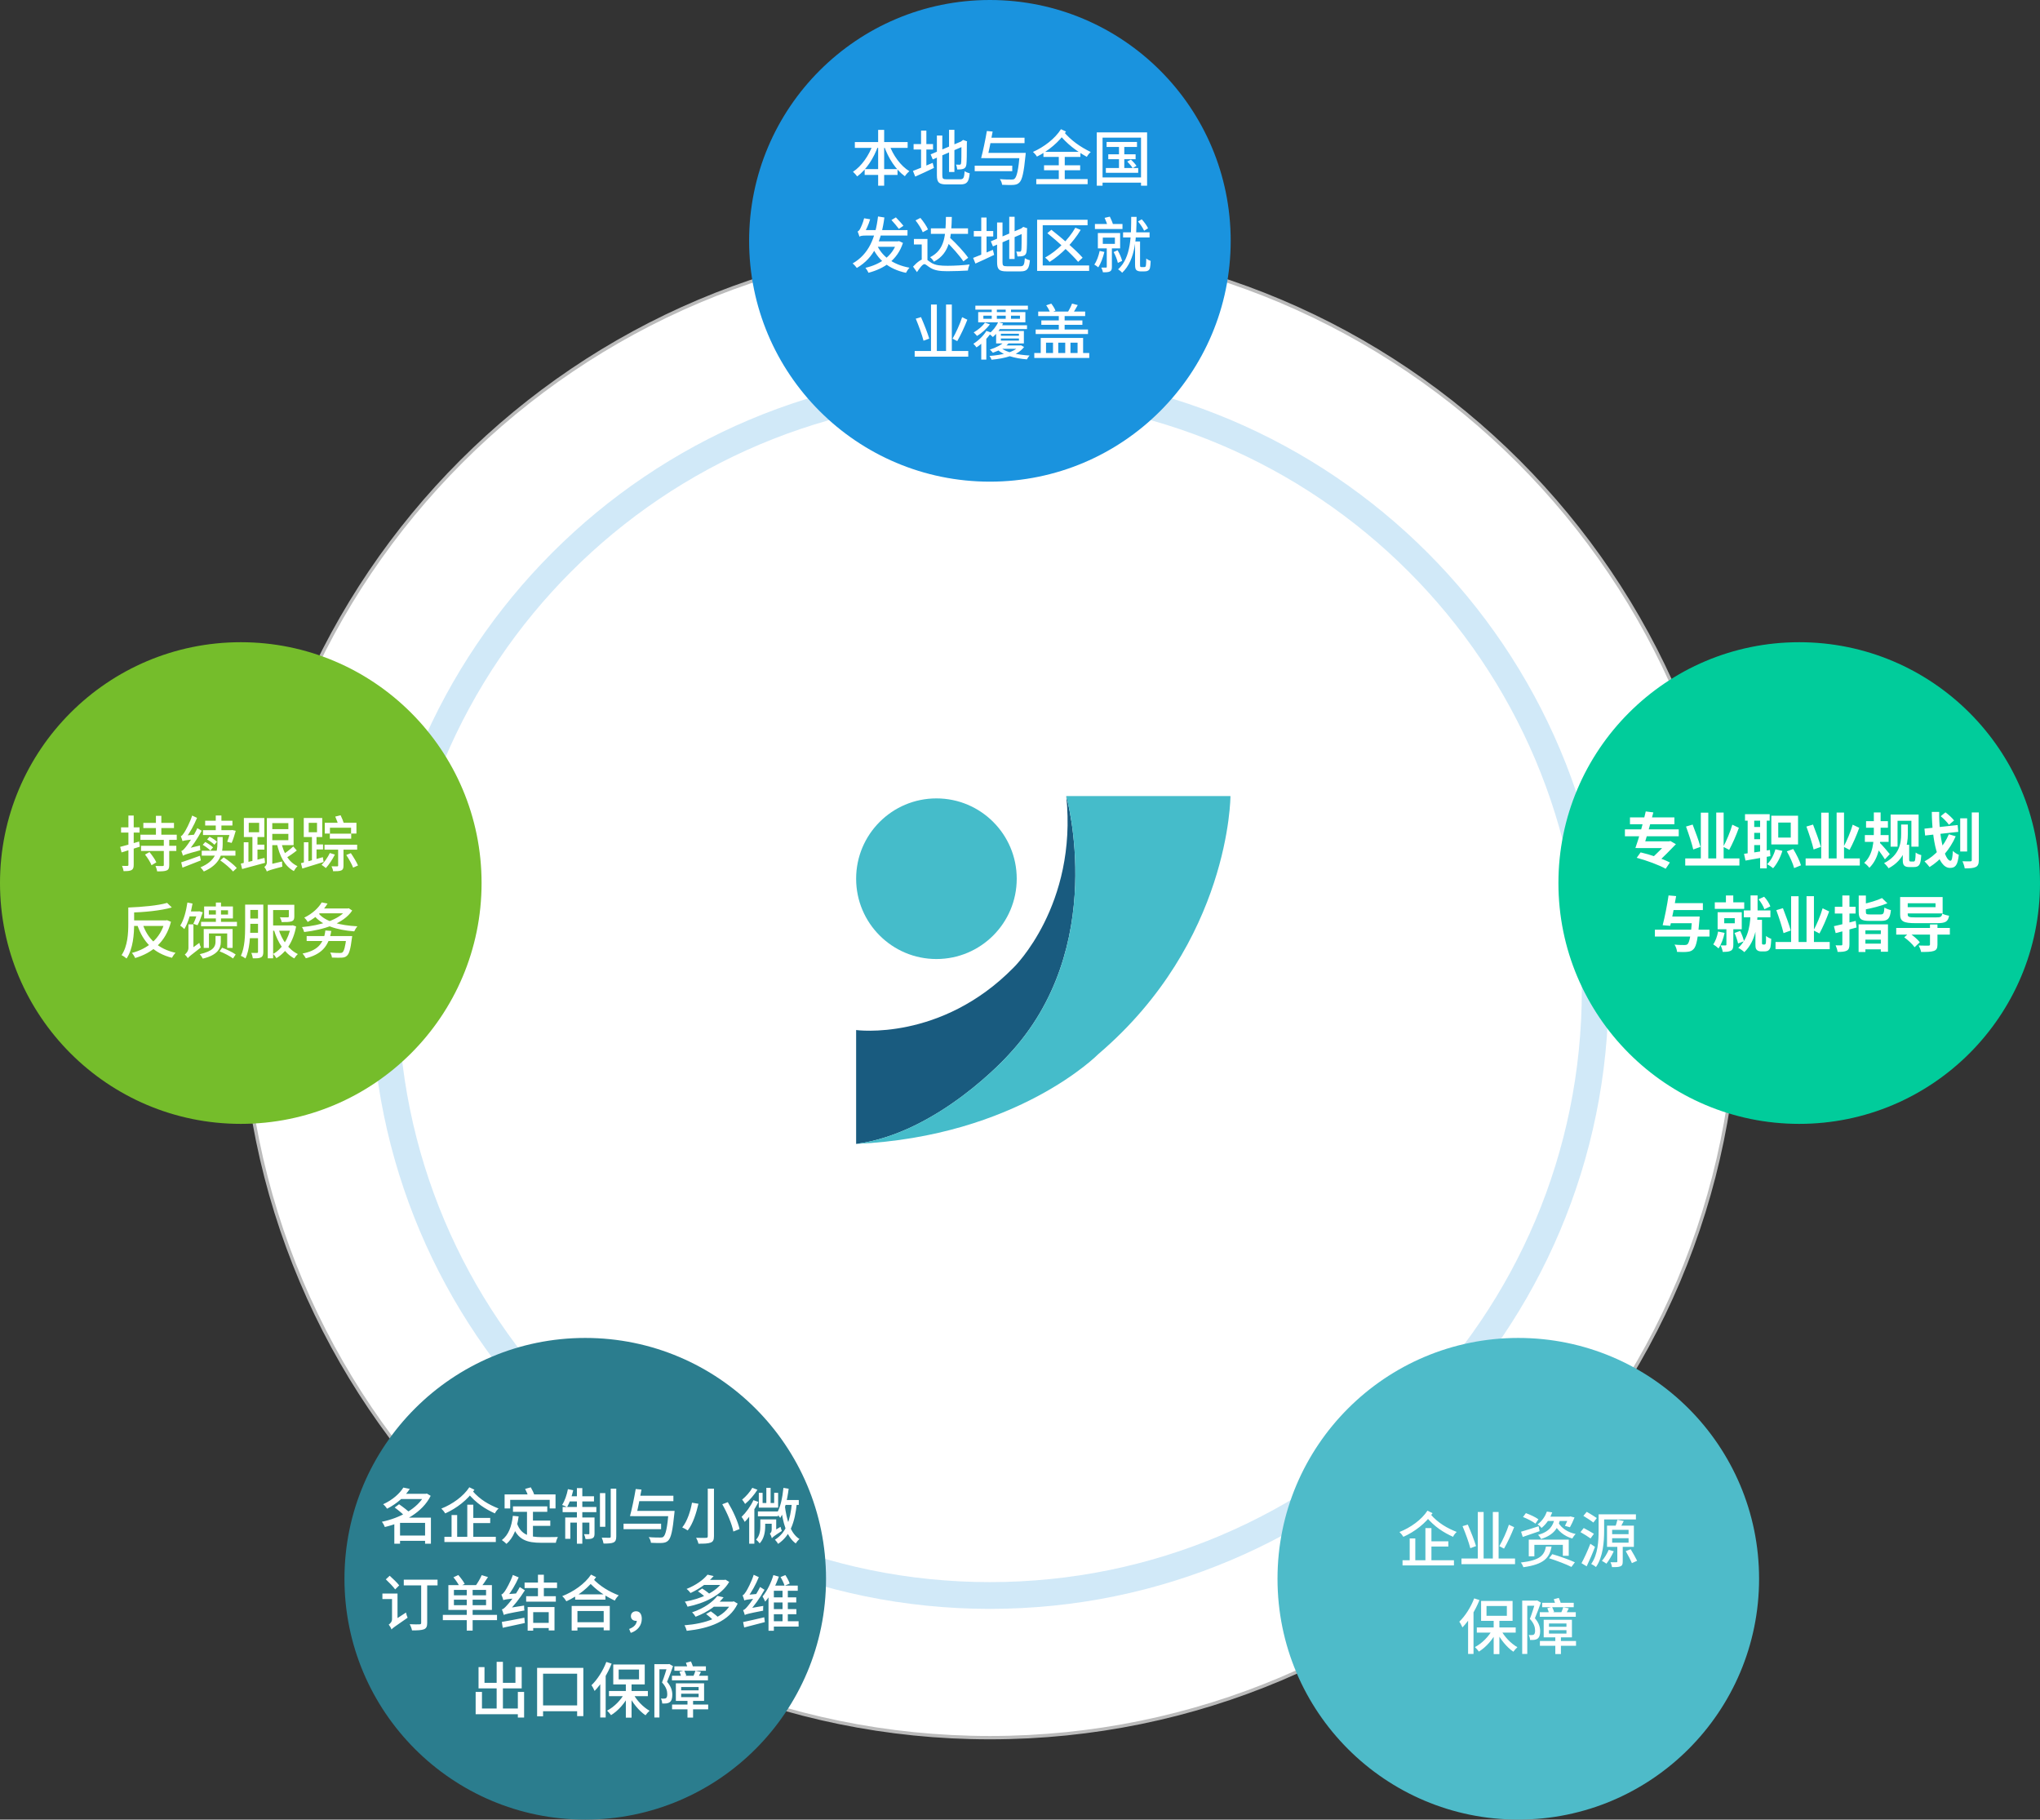
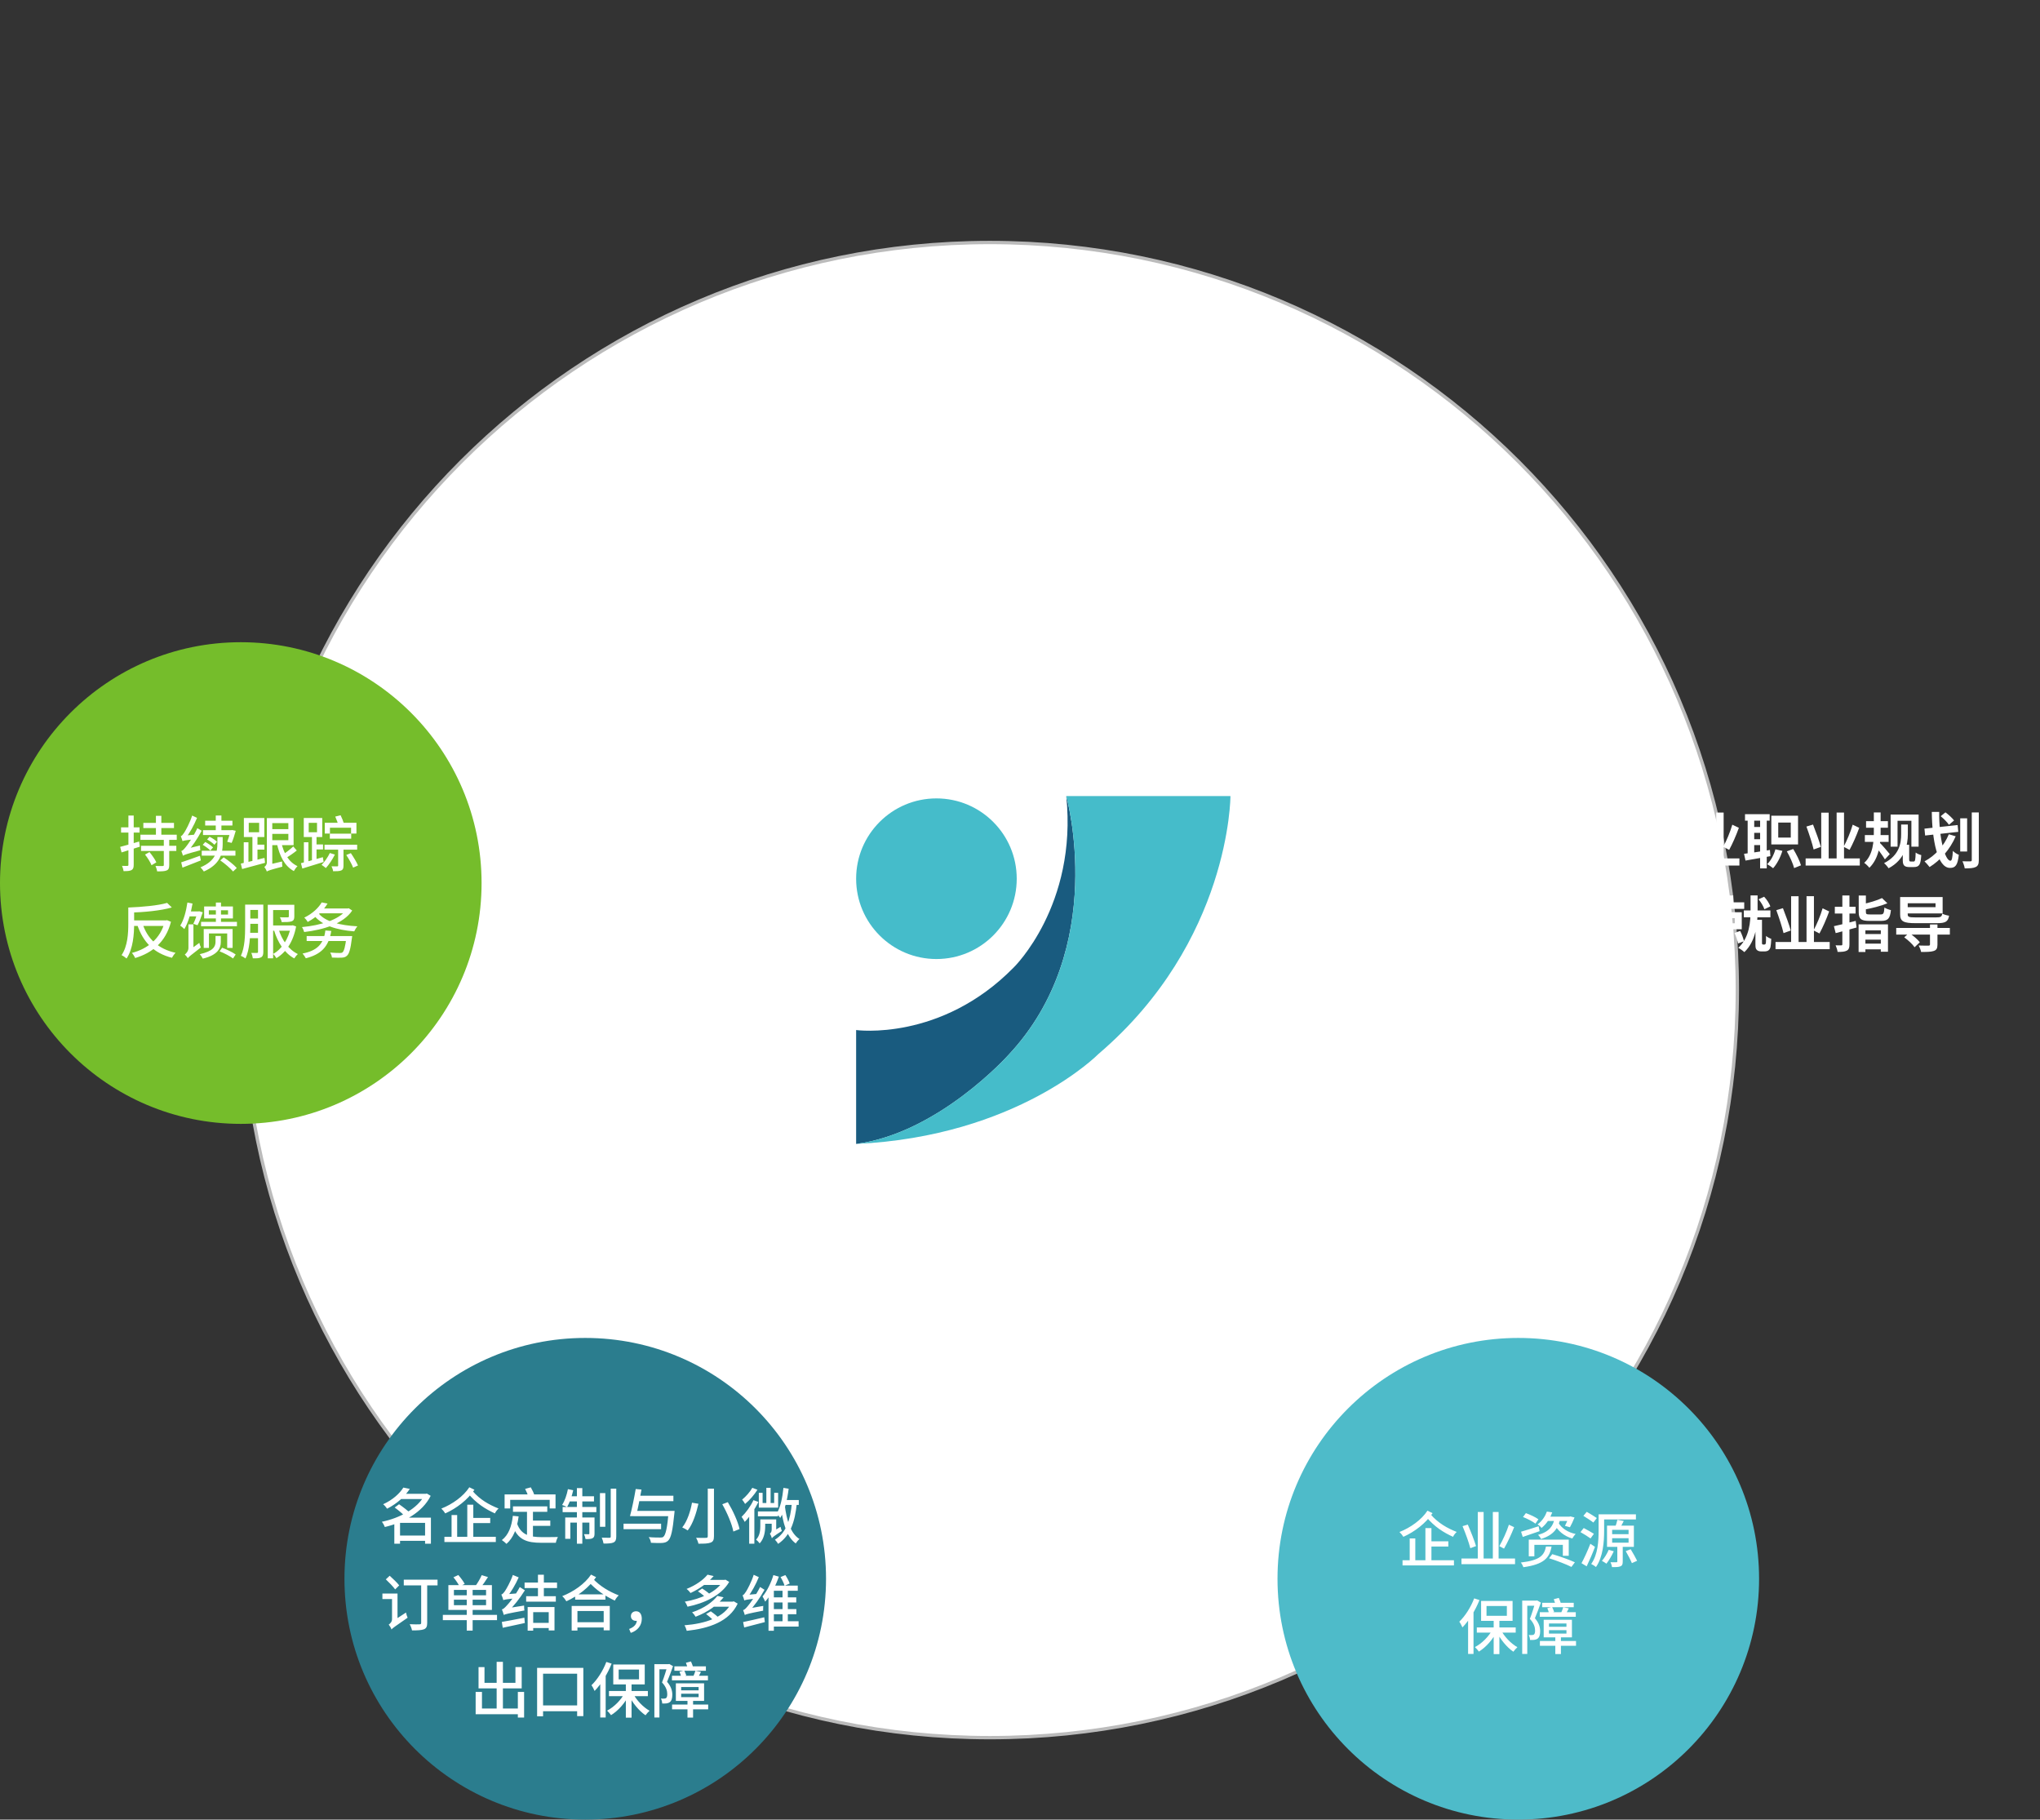
<svg xmlns="http://www.w3.org/2000/svg" width="610" height="544" viewBox="0 0 610 544" fill="none">
  <rect x="0" y="0" width="610" height="544" fill="#333333" stroke="none" />
  <g clip-path="url(#clip0_736_166)">
    <path d="M296 519.5C419.436 519.5 519.5 419.436 519.5 296C519.5 172.564 419.436 72.5 296 72.5C172.564 72.5 72.5 172.564 72.5 296C72.5 419.436 172.564 519.5 296 519.5Z" fill="white" stroke="#BBBBBB" />
    <path d="M296 481C398.173 481 481 398.173 481 296C481 193.827 398.173 111 296 111C193.827 111 111 193.827 111 296C111 398.173 193.827 481 296 481Z" fill="white" />
-     <path d="M296 477C395.964 477 477 395.964 477 296C477 196.036 395.964 115 296 115C196.036 115 115 196.036 115 296C115 395.964 196.036 477 296 477Z" stroke="#1A93DE" stroke-opacity="0.2" stroke-width="8" />
-     <path d="M296 144C335.765 144 368 111.765 368 72C368 32.236 335.765 0 296 0C256.235 0 224 32.236 224 72C224 111.765 256.235 144 296 144Z" fill="#1A93DE" />
    <path d="M72 336C111.765 336 144 303.765 144 264C144 224.235 111.765 192 72 192C32.236 192 0 224.235 0 264C0 303.765 32.236 336 72 336Z" fill="#75BD2B" />
-     <path d="M538 336C577.765 336 610 303.765 610 264C610 224.235 577.765 192 538 192C498.235 192 466 224.235 466 264C466 303.765 498.235 336 538 336Z" fill="#01CC9B" />
    <path d="M175 544C214.765 544 247 511.765 247 472C247 432.235 214.765 400 175 400C135.235 400 103 432.235 103 472C103 511.765 135.235 544 175 544Z" fill="#2B7D8E" />
    <path d="M454 544C493.765 544 526 511.765 526 472C526 432.235 493.765 400 454 400C414.235 400 382 432.235 382 472C382 511.765 414.235 544 454 544Z" fill="#4EBBC9" />
    <path d="M42.862 246.022H52.024V247.57H42.862V246.022ZM42.178 252.862H52.726V254.41H42.178V252.862ZM41.998 249.55H52.852V251.098H41.998V249.55ZM46.624 243.898H48.244V250.36H46.624V243.898ZM48.982 250.81H50.602V258.622C50.602 259.54 50.422 259.99 49.81 260.242C49.234 260.494 48.316 260.512 46.984 260.512C46.93 260.044 46.696 259.36 46.498 258.892C47.416 258.928 48.37 258.928 48.622 258.91C48.91 258.91 48.982 258.838 48.982 258.586V250.81ZM43.366 255.49L44.698 254.734C45.472 255.67 46.372 256.948 46.75 257.812L45.31 258.676C44.986 257.812 44.14 256.462 43.366 255.49ZM35.932 253.186C37.372 252.826 39.532 252.214 41.602 251.584L41.818 253.132C39.928 253.744 37.912 254.356 36.346 254.842L35.932 253.186ZM36.202 247.354H41.728V248.92H36.202V247.354ZM38.398 243.826H39.982V258.568C39.982 259.414 39.802 259.864 39.316 260.134C38.83 260.386 38.092 260.458 36.958 260.44C36.904 260.026 36.706 259.324 36.49 258.856C37.21 258.892 37.876 258.892 38.092 258.874C38.308 258.874 38.398 258.802 38.398 258.55V243.826ZM61.348 245.374H69.502V246.796H61.348V245.374ZM64.516 243.808H66.208V248.848H64.516V243.808ZM61.924 250.972L62.662 250.162C63.436 250.54 64.408 251.17 64.876 251.656L64.12 252.556C63.652 252.07 62.716 251.404 61.924 250.972ZM60.61 252.574L61.384 251.728C62.194 252.16 63.202 252.844 63.706 253.348L62.896 254.284C62.428 253.78 61.438 253.042 60.61 252.574ZM60.7 248.2H69.25V249.64H60.7V248.2ZM68.908 248.2H69.142L69.412 248.146L70.492 248.38C70.132 249.658 69.682 251.098 69.268 251.998L67.936 251.674C68.26 250.846 68.674 249.514 68.908 248.434V248.2ZM60.322 254.338H70.402V255.814H60.322V254.338ZM65.002 250.252H66.586V252.34C66.586 254.968 65.974 258.37 60.952 260.548C60.736 260.188 60.268 259.612 59.944 259.306C64.534 257.38 65.002 254.482 65.002 252.286V250.252ZM65.866 257.236L66.892 256.318C68.26 257.218 69.988 258.568 70.798 259.504L69.7 260.548C68.908 259.612 67.252 258.19 65.866 257.236ZM54.706 255.832C54.634 255.526 54.382 254.806 54.22 254.428C54.616 254.338 55.012 253.906 55.552 253.222C56.11 252.574 57.892 250.036 59.008 247.588L60.304 248.362C59.026 250.792 57.352 253.258 55.732 255.022V255.058C55.732 255.058 54.706 255.526 54.706 255.832ZM54.706 255.832L54.562 254.428L55.264 253.888L59.8 252.772C59.8 253.204 59.836 253.852 59.89 254.194C55.732 255.328 55.084 255.562 54.706 255.832ZM54.58 251.476C54.49 251.152 54.256 250.414 54.058 250C54.4 249.91 54.706 249.496 55.102 248.902C55.498 248.308 56.776 245.986 57.46 243.826L58.918 244.51C58.036 246.706 56.74 249.01 55.48 250.63V250.666C55.48 250.666 54.58 251.17 54.58 251.476ZM54.58 251.476L54.526 250.288L55.264 249.802L58.288 249.532C58.216 249.946 58.162 250.558 58.162 250.882C55.408 251.206 54.886 251.314 54.58 251.476ZM54.184 257.812C55.588 257.362 57.712 256.606 59.782 255.85L60.052 257.236C58.162 257.992 56.146 258.784 54.562 259.396L54.184 257.812ZM74.38 246.004V248.812H77.494V246.004H74.38ZM72.922 244.546H79.042V250.252H72.922V244.546ZM75.478 249.64H76.99V257.794H75.478V249.64ZM72.886 251.8H74.29V258.334H72.886V251.8ZM72.004 258.19C73.786 257.812 76.486 257.146 79.078 256.48L79.258 257.956C76.846 258.604 74.308 259.288 72.4 259.81L72.004 258.19ZM76.036 252.52H79.06V253.996H76.036V252.52ZM80.734 244.582H87.79V252.664H80.734V251.188H86.224V246.076H80.734V244.582ZM80.734 247.894H86.89V249.298H80.734V247.894ZM84.1 251.782C84.802 255.076 86.35 257.758 88.96 258.946C88.6 259.288 88.114 259.954 87.862 260.422C85.09 258.928 83.578 255.886 82.768 252.052L84.1 251.782ZM87.682 253.06L88.744 254.266C87.736 255.094 86.404 255.994 85.432 256.552L84.55 255.49C85.522 254.896 86.89 253.852 87.682 253.06ZM79.78 260.548L79.654 259.054L80.392 258.478L84.352 257.56C84.334 258.046 84.37 258.73 84.424 259.108C80.788 260.062 80.176 260.296 79.78 260.548ZM79.78 260.548C79.672 260.17 79.294 259.504 79.042 259.18C79.366 258.982 79.798 258.568 79.798 257.794V244.582H81.418V258.982C81.418 258.982 79.78 259.954 79.78 260.548ZM98.626 249.244H105.016V250.738H98.626V249.244ZM97.042 252.538H106.798V254.014H97.042V252.538ZM97.114 245.986H106.582V249.208H104.98V247.462H98.662V249.208H97.114V245.986ZM101.11 253.114H102.712V258.784C102.712 259.576 102.568 259.99 102.064 260.224C101.524 260.458 100.75 260.476 99.616 260.476C99.562 260.044 99.346 259.414 99.13 259C99.886 259.018 100.606 259.018 100.822 259.018C101.038 259 101.11 258.946 101.11 258.766V253.114ZM98.626 255.022L100.138 255.49C99.436 256.912 98.356 258.514 97.438 259.522C97.132 259.252 96.52 258.784 96.16 258.568C97.078 257.65 98.032 256.282 98.626 255.022ZM103.54 255.616L104.908 255.058C105.7 256.21 106.636 257.758 107.05 258.748L105.592 259.396C105.232 258.406 104.332 256.804 103.54 255.616ZM92.308 246.004V248.812H94.792V246.004H92.308ZM90.832 244.546H96.358V250.252H90.832V244.546ZM93.28 249.64H94.648V257.794H93.28V249.64ZM90.868 251.8H92.218V258.334H90.868V251.8ZM89.986 258.064C91.624 257.668 94.126 256.948 96.538 256.264L96.772 257.704C94.54 258.406 92.2 259.126 90.4 259.666L89.986 258.064ZM93.802 252.466H96.592V253.96H93.802V252.466ZM100.246 244.132L101.848 243.736C102.244 244.528 102.658 245.572 102.856 246.256L101.182 246.724C101.02 246.022 100.606 244.942 100.246 244.132ZM39.496 275.172H49.72V276.828H39.496V275.172ZM38.362 271.32H40.108V276.162C40.108 279.186 39.82 283.668 37.84 286.566C37.516 286.26 36.778 285.738 36.346 285.558C38.2 282.84 38.362 278.952 38.362 276.162V271.32ZM49.288 275.172H49.63L49.936 275.1L51.124 275.586C49.558 281.688 45.49 284.892 40.414 286.422C40.216 285.954 39.784 285.27 39.442 284.892C44.104 283.686 48.01 280.626 49.288 275.496V275.172ZM42.61 276.126C44.086 280.662 47.272 283.686 52.492 284.856C52.132 285.198 51.646 285.9 51.412 286.35C45.976 284.946 42.808 281.688 41.062 276.54L42.61 276.126ZM49.972 269.934L51.376 271.302C48.028 272.274 43.042 272.724 38.812 272.85C38.776 272.418 38.56 271.716 38.362 271.32C42.52 271.158 47.308 270.726 49.972 269.934ZM55.984 272.49H59.368V273.966H55.984V272.49ZM56.038 269.826L57.568 270.132C57.082 273.03 56.254 275.892 55.12 277.764C54.868 277.494 54.238 276.954 53.896 276.72C54.976 275.046 55.642 272.454 56.038 269.826ZM59.062 272.49H59.296L59.566 272.436L60.628 272.742C60.178 274.11 59.602 275.64 59.062 276.612L57.802 276.18C58.252 275.316 58.774 273.894 59.062 272.742V272.49ZM56.164 286.458L55.858 284.964L56.272 284.334L59.602 281.886C59.692 282.318 59.908 282.93 60.07 283.254C56.92 285.666 56.434 286.098 56.164 286.458ZM56.164 286.458C55.984 286.152 55.534 285.612 55.264 285.378C55.642 285.072 56.344 284.37 56.344 283.416V276.36H57.838V284.424C57.838 284.424 56.164 285.864 56.164 286.458ZM60.124 275.604H70.852V276.9H60.124V275.604ZM64.552 269.826H66.082V276.036H64.552V269.826ZM62.446 272.148V273.426H68.188V272.148H62.446ZM61.042 270.996H69.646V274.578H61.042V270.996ZM60.916 277.746H69.556V283.398H67.936V279.078H62.482V283.398H60.916V277.746ZM65.668 284.424L66.424 283.344C67.81 283.848 69.592 284.712 70.474 285.36L69.682 286.548C68.818 285.882 67.072 284.964 65.668 284.424ZM64.444 279.816H66.028V281.616C66.028 283.614 65.002 285.54 60.646 286.602C60.484 286.242 60.016 285.558 59.728 285.27C63.778 284.352 64.444 283.002 64.444 281.544V279.816ZM73.984 270.456H78.106V272.04H73.984V270.456ZM73.984 274.614H78.16V276.198H73.984V274.614ZM81.004 276.684H87.448V278.25H81.004V276.684ZM73.948 278.88H78.106V280.482H73.948V278.88ZM73.3 270.456H74.848V276.972C74.848 279.816 74.668 283.884 73.408 286.548C73.102 286.296 72.418 285.9 72.022 285.756C73.21 283.254 73.3 279.618 73.3 276.972V270.456ZM77.152 270.456H78.736V284.586C78.736 285.432 78.574 285.936 78.07 286.206C77.548 286.494 76.81 286.53 75.604 286.512C75.55 286.098 75.352 285.324 75.136 284.892C75.892 284.91 76.612 284.91 76.828 284.892C77.062 284.892 77.152 284.82 77.152 284.568V270.456ZM86.368 270.492H88.006V273.984C88.006 274.776 87.844 275.208 87.196 275.442C86.566 275.676 85.594 275.676 84.226 275.676C84.154 275.208 83.92 274.632 83.704 274.236C84.712 274.272 85.72 274.272 86.008 274.254C86.296 274.236 86.368 274.182 86.368 273.966V270.492ZM86.98 276.684H87.268L87.538 276.63L88.546 276.972C87.682 281.616 85.504 284.748 82.642 286.458C82.444 286.08 81.994 285.486 81.652 285.198C84.208 283.848 86.278 280.788 86.98 276.99V276.684ZM83.272 277.692C84.262 281.004 86.296 283.902 89.068 285.234C88.708 285.54 88.24 286.134 87.988 286.53C85.072 284.964 83.056 281.814 81.922 278.052L83.272 277.692ZM80.068 270.492H86.8V272.076H81.67V286.512H80.068V270.492ZM91.696 279.852H104.17V281.328H91.696V279.852ZM103.612 279.852H105.304C105.304 279.852 105.268 280.338 105.214 280.572C104.818 283.758 104.404 285.162 103.738 285.738C103.306 286.152 102.82 286.278 102.082 286.314C101.488 286.332 100.372 286.332 99.256 286.278C99.22 285.828 99.004 285.198 98.716 284.784C99.868 284.892 101.092 284.91 101.578 284.91C101.956 284.91 102.19 284.892 102.406 284.73C102.874 284.352 103.27 282.984 103.594 280.086L103.612 279.852ZM97.294 278.178L99.058 278.322C98.284 283.128 95.926 285.342 91.444 286.494C91.264 286.134 90.778 285.396 90.472 285.072C94.702 284.244 96.79 282.336 97.294 278.178ZM95.224 271.608H104.08V273.048H95.224V271.608ZM103.666 271.608H103.99L104.278 271.536L105.322 272.22C102.676 276.18 96.682 277.98 90.958 278.646C90.85 278.232 90.562 277.548 90.292 277.17C95.764 276.666 101.542 275.01 103.666 271.824V271.608ZM95.35 273.174C97.348 275.55 101.668 276.666 106.87 276.936C106.528 277.314 106.132 277.98 105.916 278.448C100.624 278.034 96.34 276.684 93.946 273.75L95.35 273.174ZM96.196 269.79L97.942 270.132C96.7 272.184 94.81 274.128 92.002 275.64C91.804 275.244 91.318 274.614 90.976 274.344C93.532 273.102 95.278 271.356 96.196 269.79Z" fill="white" />
-     <path d="M255.616 42.48H271.402V44.208H255.616V42.48ZM258.55 50.562H268.378V52.29H258.55V50.562ZM262.582 38.826H264.382V55.512H262.582V38.826ZM261.052 43.074L262.6 43.542C261.286 47.322 259 50.778 256.318 52.74C256.012 52.308 255.454 51.696 255.058 51.354C257.614 49.716 259.9 46.404 261.052 43.074ZM265.858 43.128C267.01 46.404 269.296 49.59 271.924 51.192C271.474 51.534 270.88 52.2 270.574 52.686C267.874 50.778 265.624 47.322 264.328 43.578L265.858 43.128ZM283.786 38.808H285.388V51.426H283.786V38.808ZM278.278 46.152L287.818 42.12L288.43 43.578L278.908 47.664L278.278 46.152ZM280.15 40.518H281.77V52.398C281.77 53.424 281.968 53.604 283.12 53.604C283.696 53.604 286.45 53.604 287.098 53.604C288.124 53.604 288.304 53.154 288.448 51.174C288.826 51.444 289.492 51.714 289.96 51.804C289.726 54.324 289.186 55.134 287.206 55.134C286.684 55.134 283.534 55.134 283.03 55.134C280.78 55.134 280.15 54.576 280.15 52.38V40.518ZM287.494 42.318H287.35L287.692 42.048L287.998 41.832L289.186 42.264L289.114 42.57C289.114 45.972 289.078 48.438 288.97 49.158C288.88 49.932 288.556 50.31 288.016 50.49C287.512 50.67 286.774 50.67 286.234 50.67C286.18 50.238 286.054 49.59 285.856 49.212C286.234 49.248 286.738 49.248 286.918 49.248C287.17 49.248 287.314 49.176 287.386 48.798C287.476 48.384 287.494 46.08 287.494 42.318ZM273.184 43.074H278.998V44.694H273.184V43.074ZM275.416 39.042H277V50.832H275.416V39.042ZM272.986 51.102C274.462 50.562 276.73 49.608 278.89 48.69L279.268 50.202C277.342 51.138 275.29 52.074 273.67 52.794L272.986 51.102ZM294.838 45.702H305.368V47.286H294.838V45.702ZM295.684 41.166H306.358V42.804H295.684V41.166ZM291.454 49.536H302.686V51.174H291.454V49.536ZM304.954 45.702H306.718C306.718 45.702 306.682 46.242 306.646 46.476C306.142 51.606 305.656 53.73 304.828 54.558C304.306 55.098 303.766 55.224 302.92 55.296C302.236 55.332 300.922 55.314 299.644 55.242C299.608 54.738 299.338 54.018 298.978 53.55C300.4 53.676 301.84 53.676 302.398 53.676C302.848 53.676 303.1 53.658 303.352 53.46C304.054 52.902 304.54 50.688 304.936 45.972L304.954 45.702ZM295.09 39.168L296.818 39.33C296.35 41.94 295.684 45.306 295.18 47.286L293.38 47.268C293.938 45.198 294.658 41.742 295.09 39.168ZM312.19 49.41H322.99V50.904H312.19V49.41ZM312.01 45.396H323.062V46.908H312.01V45.396ZM309.868 53.532H325.222V55.062H309.868V53.532ZM316.6 46.044H318.382V54.378H316.6V46.044ZM317.248 38.628L318.76 39.33C316.708 42.462 313.432 45.144 310.066 46.818C309.814 46.368 309.31 45.792 308.878 45.414C312.154 43.974 315.448 41.472 317.248 38.628ZM317.968 39.258C320.254 42.012 323.026 43.92 326.158 45.45C325.726 45.81 325.222 46.404 324.988 46.89C321.784 45.108 319.084 43.092 316.546 39.96L317.968 39.258ZM330.892 42.444H339.982V43.938H330.892V42.444ZM331.396 46.134H339.568V47.592H331.396V46.134ZM330.676 50.238H340.342V51.66H330.676V50.238ZM334.6 42.912H336.184V50.994H334.6V42.912ZM337.066 48.294L338.164 47.718C338.776 48.258 339.496 49.068 339.838 49.59L338.686 50.256C338.362 49.716 337.66 48.888 337.066 48.294ZM327.958 39.582H343.006V55.512H341.188V41.148H329.686V55.512H327.958V39.582ZM328.894 53.046H342.034V54.612H328.894V53.046ZM261.988 72.746C263.572 76.58 266.92 79.118 271.96 80.036C271.6 80.396 271.132 81.098 270.898 81.566C265.696 80.45 262.384 77.642 260.53 73.196L261.988 72.746ZM268.162 72.152H268.504L268.828 72.08L269.998 72.62C268.36 77.714 264.382 80.306 259.702 81.548C259.504 81.098 259.108 80.45 258.784 80.072C263.086 79.082 266.848 76.634 268.162 72.44V72.152ZM261.466 72.152H268.414V73.79H260.98L261.466 72.152ZM262.546 64.718L264.454 65.024C263.518 71.99 261.43 77.048 256.21 80.108C255.976 79.748 255.364 79.082 254.95 78.758C259.774 76.004 261.772 71.144 262.546 64.718ZM266.56 65.78L267.892 64.988C268.63 65.762 269.656 66.86 270.142 67.508L268.774 68.426C268.288 67.742 267.316 66.608 266.56 65.78ZM257.002 70.766C256.894 70.406 256.624 69.614 256.444 69.2C256.696 69.128 256.93 68.876 257.164 68.462C257.362 68.102 258.064 66.662 258.388 65.258L260.188 65.564C259.738 67.13 258.964 68.786 258.334 69.794V69.83C258.334 69.83 257.002 70.388 257.002 70.766ZM257.002 70.766V69.488L258.082 68.786H271.366L271.348 70.424H258.91C257.848 70.424 257.182 70.532 257.002 70.766ZM278.35 68.264H289.456V69.92H278.35V68.264ZM273.76 65.888L275.218 65.15C276.1 66.194 277.09 67.616 277.486 68.588L275.92 69.434C275.56 68.462 274.624 66.986 273.76 65.888ZM282.85 64.862H284.614C284.47 70.694 284.164 75.68 279.25 78.236C279.034 77.822 278.512 77.192 278.116 76.904C282.652 74.618 282.742 70.19 282.85 64.862ZM277.324 71.45V78.218H275.614V73.088H273.274V71.45H277.324ZM276.46 77.408C277.072 77.408 277.504 77.966 278.53 78.596C279.736 79.334 281.32 79.46 283.372 79.46C285.406 79.46 288.178 79.298 289.924 79.064C289.726 79.532 289.456 80.396 289.42 80.882C288.196 80.972 285.046 81.08 283.3 81.08C281.014 81.08 279.502 80.864 278.206 80.072C277.414 79.604 276.82 78.974 276.424 78.974C275.848 78.974 275.002 80.144 274.192 81.35L273.022 79.712C274.264 78.344 275.542 77.408 276.46 77.408ZM282.616 71.882L283.984 71C286.018 72.872 288.358 75.41 289.51 77.066L288.07 78.146C286.972 76.454 284.596 73.79 282.616 71.882ZM301.786 64.808H303.388V77.426H301.786V64.808ZM296.278 72.152L305.818 68.12L306.43 69.578L296.908 73.664L296.278 72.152ZM298.15 66.518H299.77V78.398C299.77 79.424 299.968 79.604 301.12 79.604C301.696 79.604 304.45 79.604 305.098 79.604C306.124 79.604 306.304 79.154 306.448 77.174C306.826 77.444 307.492 77.714 307.96 77.804C307.726 80.324 307.186 81.134 305.206 81.134C304.684 81.134 301.534 81.134 301.03 81.134C298.78 81.134 298.15 80.576 298.15 78.38V66.518ZM305.494 68.318H305.35L305.692 68.048L305.998 67.832L307.186 68.264L307.114 68.57C307.114 71.972 307.078 74.438 306.97 75.158C306.88 75.932 306.556 76.31 306.016 76.49C305.512 76.67 304.774 76.67 304.234 76.67C304.18 76.238 304.054 75.59 303.856 75.212C304.234 75.248 304.738 75.248 304.918 75.248C305.17 75.248 305.314 75.176 305.386 74.798C305.476 74.384 305.494 72.08 305.494 68.318ZM291.184 69.074H296.998V70.694H291.184V69.074ZM293.416 65.042H295V76.832H293.416V65.042ZM290.986 77.102C292.462 76.562 294.73 75.608 296.89 74.69L297.268 76.202C295.342 77.138 293.29 78.074 291.67 78.794L290.986 77.102ZM321.55 68.084L323.152 68.732C320.812 72.62 317.338 76.094 313.846 78.308C313.576 77.966 312.91 77.3 312.514 77.012C316.096 74.996 319.462 71.684 321.55 68.084ZM313.18 69.704L314.386 68.696C317.5 71.162 321.712 74.726 323.728 77.048L322.378 78.29C320.488 75.986 316.384 72.296 313.18 69.704ZM325.204 65.708V67.346H311.794V79.37H325.672V80.99H310.12V65.708H325.204ZM329.758 71.036V72.908H333.376V71.036H329.758ZM328.282 69.668H334.942V74.258H328.282V69.668ZM327.4 66.968H335.644V68.462H327.4V66.968ZM335.824 69.452H343.744V70.982H335.824V69.452ZM339.406 72.188H340.9V79.118C340.9 79.478 340.918 79.694 341.008 79.766C341.098 79.82 341.224 79.856 341.368 79.856C341.512 79.856 341.818 79.856 342.016 79.856C342.178 79.856 342.358 79.838 342.448 79.766C342.556 79.73 342.628 79.568 342.664 79.262C342.718 78.956 342.736 78.2 342.754 77.282C343.06 77.57 343.636 77.858 344.068 78.002C344.05 78.83 343.96 79.784 343.852 80.162C343.726 80.558 343.528 80.81 343.222 80.936C342.952 81.098 342.502 81.134 342.178 81.134C341.89 81.134 341.278 81.134 341.026 81.134C340.63 81.134 340.144 81.026 339.856 80.792C339.55 80.522 339.406 80.198 339.406 79.01V72.188ZM338.254 64.844H339.856C339.82 70.586 339.676 77.678 335.536 81.548C335.284 81.206 334.762 80.774 334.33 80.522C338.308 76.976 338.218 70.226 338.254 64.844ZM330.946 73.844H332.476V79.802C332.476 80.522 332.35 80.918 331.864 81.17C331.396 81.386 330.748 81.422 329.794 81.404C329.74 80.99 329.506 80.396 329.308 80C329.92 80.018 330.514 80.018 330.694 80C330.892 80 330.946 79.946 330.946 79.766V73.844ZM328.822 75.014L330.226 75.32C329.83 77.012 329.146 78.794 328.408 79.928C328.138 79.694 327.544 79.28 327.22 79.1C327.958 78.074 328.498 76.526 328.822 75.014ZM332.998 75.356L334.186 74.816C334.78 75.806 335.338 77.12 335.536 78.002L334.258 78.596C334.078 77.714 333.556 76.346 332.998 75.356ZM340.288 66.212L341.404 65.564C342.142 66.356 342.952 67.49 343.294 68.246L342.106 68.984C341.782 68.228 341.008 67.058 340.288 66.212ZM330.298 65.132L331.864 64.772C332.26 65.546 332.692 66.59 332.854 67.238L331.216 67.652C331.072 66.986 330.676 65.924 330.298 65.132ZM273.508 104.938H289.528V106.63H273.508V104.938ZM278.386 91.042H280.132V105.604H278.386V91.042ZM282.886 91.042H284.614V105.712H282.886V91.042ZM287.692 94.84L289.258 95.578C288.412 97.756 287.224 100.276 286.234 101.986L284.83 101.248C285.802 99.592 287.026 96.928 287.692 94.84ZM273.832 95.272L275.398 94.804C276.298 96.856 277.378 99.592 277.864 101.23L276.154 101.86C275.74 100.204 274.714 97.378 273.832 95.272ZM291.652 91.384H307.366V92.572H291.652V91.384ZM296.548 91.906H298.078V96.01H296.548V91.906ZM300.724 91.906H302.308V96.01H300.724V91.906ZM294.046 94.372V95.308H304.99V94.372H294.046ZM292.498 93.31H306.61V96.37H292.498V93.31ZM298.528 97.234H307.096V98.386H298.528V97.234ZM299.284 101.194V101.824H304.684V101.194H299.284ZM299.284 99.772V100.384H304.684V99.772H299.284ZM297.862 98.944H306.16V102.67H297.862V98.944ZM294.514 96.46L295.99 96.964C295.054 98.26 293.542 99.61 292.156 100.438C291.904 100.132 291.454 99.628 291.148 99.376C292.426 98.674 293.83 97.486 294.514 96.46ZM294.946 98.944L296.386 99.43C295.342 101.05 293.65 102.778 291.994 103.858C291.778 103.552 291.346 103.03 291.058 102.778C292.57 101.842 294.172 100.276 294.946 98.944ZM298.474 96.298L299.932 96.694C299.23 98.26 298.06 99.772 296.89 100.762C296.638 100.51 296.044 99.988 295.702 99.754C296.854 98.908 297.88 97.63 298.474 96.298ZM300.076 103.282H305.242V104.29H299.284L300.076 103.282ZM304.738 103.282H305.026L305.296 103.228L306.214 103.732C304.396 106.216 300.526 107.152 296.494 107.548C296.368 107.188 296.116 106.702 295.882 106.414C299.59 106.144 303.262 105.352 304.738 103.48V103.282ZM299.338 104.02C300.922 105.37 304.324 106.09 307.87 106.288C307.582 106.576 307.24 107.098 307.078 107.44C303.424 107.152 299.986 106.198 298.186 104.452L299.338 104.02ZM300.418 102.094L301.714 102.508C300.616 103.822 298.816 104.794 296.89 105.46C296.692 105.19 296.26 104.74 295.99 104.524C297.808 103.948 299.536 103.066 300.418 102.094ZM293.416 101.374L294.46 100.33L294.928 100.456V107.512H293.416V101.374ZM309.274 105.532H325.708V107.026H309.274V105.532ZM310.444 93.148H324.484V94.498H310.444V93.148ZM309.688 98.512H325.33V99.862H309.688V98.512ZM311.38 95.794H323.656V97.108H311.38V95.794ZM311.2 101.032H323.872V106.252H322.216V102.454H320.092V106.252H318.526V102.454H316.438V106.252H314.872V102.454H312.784V106.252H311.2V101.032ZM312.838 91.276L314.35 90.772C314.872 91.42 315.394 92.284 315.61 92.878L314.026 93.49C313.828 92.878 313.324 91.942 312.838 91.276ZM320.56 90.772L322.27 91.204C321.712 92.23 321.118 93.238 320.614 93.94L319.192 93.508C319.66 92.752 320.254 91.6 320.56 90.772ZM316.6 93.814H318.346V99.304H316.6V93.814Z" fill="white" />
    <path d="M119.044 459.082H127.684V460.648H119.044V459.082ZM119.584 446.608H127.594V448.156H119.584V446.608ZM120.61 444.736L122.536 445.132C121.042 447.364 118.882 449.452 115.75 451.054C115.498 450.64 114.958 450.01 114.562 449.722C117.514 448.372 119.548 446.446 120.61 444.736ZM127 446.608H127.342L127.63 446.518L128.782 447.202C126.298 452.206 120.61 455.23 115.066 456.526C114.904 456.058 114.508 455.338 114.184 454.96C119.44 453.88 124.93 451.036 127 446.878V446.608ZM118.018 450.694L119.332 449.722C120.502 450.532 122.068 451.72 122.842 452.548L121.438 453.646C120.718 452.836 119.206 451.558 118.018 450.694ZM127.108 453.718H128.854V461.512H127.108V453.718ZM119.62 453.718H127.558V455.284H119.62V461.512H117.91V455.032L119.242 453.718H119.62ZM140.59 453.808H146.584V455.356H140.59V453.808ZM132.886 459.46H148.258V461.008H132.886V459.46ZM139.726 449.848H141.526V460.378H139.726V449.848ZM135.028 452.944H136.702V460.234H135.028V452.944ZM140.338 444.646L141.868 445.384C139.816 448.408 136.558 450.928 133.138 452.458C132.886 452.026 132.4 451.414 131.968 451.018C135.262 449.722 138.556 447.382 140.338 444.646ZM141.256 445.708C143.596 448.426 146.296 449.884 149.086 451C148.672 451.36 148.204 451.954 147.988 452.458C145.126 451.144 142.48 449.524 139.852 446.374L141.256 445.708ZM153.388 450.352H163.648V451.99H153.388V450.352ZM158.482 454.6H164.548V456.184H158.482V454.6ZM157.582 451.18H159.364V460.108L157.582 459.892V451.18ZM153.352 453.178L155.08 453.358C154.594 457.012 153.496 459.784 151.444 461.566C151.174 461.26 150.454 460.684 150.058 460.432C152.056 458.92 152.992 456.382 153.352 453.178ZM154.594 455.446C155.818 458.956 158.5 459.532 161.956 459.55C162.748 459.55 165.808 459.55 166.834 459.514C166.582 459.928 166.294 460.738 166.204 461.242H161.866C157.618 461.242 154.756 460.414 153.208 455.95L154.594 455.446ZM150.886 446.788H166.114V450.982H164.368V448.408H152.56V450.982H150.886V446.788ZM157.024 445.132L158.716 444.664C159.148 445.384 159.598 446.338 159.778 446.986L157.996 447.526C157.852 446.914 157.438 445.906 157.024 445.132ZM179.398 446.392H181V456.454H179.398V446.392ZM182.62 445.06H184.276V459.352C184.276 460.36 184.06 460.846 183.448 461.152C182.854 461.422 181.846 461.476 180.478 461.476C180.406 460.99 180.154 460.234 179.938 459.712C180.946 459.748 181.918 459.748 182.242 459.748C182.53 459.73 182.62 459.658 182.62 459.352V445.06ZM172.504 444.898H174.124V461.512H172.504V444.898ZM176.23 453.682H177.778V458.47C177.778 459.19 177.67 459.604 177.184 459.874C176.716 460.126 176.032 460.144 175.078 460.126C175.024 459.694 174.826 459.082 174.628 458.668C175.276 458.686 175.816 458.686 175.996 458.686C176.176 458.686 176.23 458.632 176.23 458.452V453.682ZM169.012 453.682H176.842V455.212H170.542V460.054H169.012V453.682ZM168.238 450.532H178.318V452.08H168.238V450.532ZM170.038 447.328H177.616V448.876H169.714L170.038 447.328ZM169.822 445.204L171.406 445.528C170.992 447.4 170.29 449.326 169.57 450.568C169.228 450.37 168.49 450.082 168.076 449.938C168.868 448.75 169.48 446.932 169.822 445.204ZM189.838 451.702H200.368V453.286H189.838V451.702ZM190.684 447.166H201.358V448.804H190.684V447.166ZM186.454 455.536H197.686V457.174H186.454V455.536ZM199.954 451.702H201.718C201.718 451.702 201.682 452.242 201.646 452.476C201.142 457.606 200.656 459.73 199.828 460.558C199.306 461.098 198.766 461.224 197.92 461.296C197.236 461.332 195.922 461.314 194.644 461.242C194.608 460.738 194.338 460.018 193.978 459.55C195.4 459.676 196.84 459.676 197.398 459.676C197.848 459.676 198.1 459.658 198.352 459.46C199.054 458.902 199.54 456.688 199.936 451.972L199.954 451.702ZM190.09 445.168L191.818 445.33C191.35 447.94 190.684 451.306 190.18 453.286L188.38 453.268C188.938 451.198 189.658 447.742 190.09 445.168ZM211.636 445.06H213.49V459.28C213.49 460.432 213.202 460.918 212.482 461.188C211.744 461.476 210.574 461.53 208.846 461.512C208.756 461.026 208.432 460.216 208.162 459.748C209.422 459.802 210.736 459.784 211.114 459.766C211.492 459.766 211.636 459.64 211.636 459.28V445.06ZM215.974 449.722L217.63 449.092C219.16 451.63 220.672 454.924 221.14 457.138L219.286 457.876C218.89 455.716 217.468 452.332 215.974 449.722ZM206.92 449.254L208.846 449.578C208.234 452.242 207.226 455.554 205.642 457.552C205.228 457.246 204.454 456.85 204.004 456.652C205.534 454.78 206.506 451.648 206.92 449.254ZM230.806 459.892L230.59 458.47L231.022 457.894L233.398 456.472C233.488 456.868 233.668 457.408 233.794 457.696C231.508 459.172 231.076 459.532 230.806 459.892ZM230.806 459.892C230.716 459.514 230.428 458.812 230.212 458.488C230.446 458.326 230.752 458.02 230.752 457.3V454.24H232.102V458.596C232.102 458.596 230.806 459.388 230.806 459.892ZM234.478 448.462H238.852V449.92H233.848L234.478 448.462ZM234.262 444.826L235.828 445.078C235.396 448.444 234.658 451.684 233.308 453.808C233.11 453.484 232.552 452.8 232.228 452.512C233.38 450.676 233.956 447.796 234.262 444.826ZM234.658 449.992C235.198 454.42 236.386 458.47 239.05 460.108C238.708 460.396 238.186 461.026 237.952 461.44C235.162 459.442 234.046 455.14 233.452 450.154L234.658 449.992ZM236.8 449.272L238.276 449.398C237.682 455.176 236.278 459.118 232.678 461.566C232.516 461.26 232.03 460.612 231.724 460.324C235.09 458.218 236.314 454.528 236.8 449.272ZM229.15 444.808H230.428V449.812H229.15V444.808ZM226.9 446.302H228.034V449.344H231.49V446.302H232.678V450.73H226.9V446.302ZM226.63 451.864H232.642V453.322H226.63V451.864ZM227.8 454.24H231.652V455.554H227.8V454.24ZM227.35 454.24H228.808V456.346C228.808 457.894 228.502 460 227.152 461.422C226.954 461.116 226.378 460.504 226.09 460.306C227.206 459.1 227.35 457.534 227.35 456.31V454.24ZM224.956 444.808L226.486 445.384C225.568 446.878 224.128 448.534 222.796 449.632C222.598 449.272 222.184 448.642 221.914 448.336C223.048 447.418 224.326 445.96 224.956 444.808ZM225.298 448.498L226.774 449.02C225.748 451.18 224.164 453.502 222.688 454.996C222.526 454.654 222.04 453.844 221.752 453.484C223.066 452.224 224.434 450.352 225.298 448.498ZM224.02 452.062L225.568 450.514V450.532V461.512H224.02V452.062ZM115.372 472.176L116.524 471.096C117.478 471.96 118.774 473.184 119.368 473.976L118.162 475.182C117.586 474.372 116.344 473.094 115.372 472.176ZM114.346 476.424H118.486V478.062H114.346V476.424ZM120.736 472.266H130.834V473.976H120.736V472.266ZM125.938 472.842H127.738V485.19C127.738 486.252 127.504 486.792 126.784 487.098C126.046 487.386 124.894 487.44 123.202 487.44C123.112 486.918 122.788 486.072 122.5 485.586C123.76 485.658 125.074 485.64 125.452 485.622C125.812 485.604 125.938 485.496 125.938 485.172V472.842ZM117.064 487.152L116.722 485.496L117.19 484.848L121.402 482.094C121.492 482.58 121.708 483.3 121.888 483.642C118 486.324 117.388 486.756 117.064 487.152ZM117.064 487.152C116.938 486.738 116.524 486.036 116.236 485.694C116.614 485.46 117.226 484.884 117.226 484.074V476.424H118.864V485.388C118.864 485.388 117.064 486.522 117.064 487.152ZM139.564 474.714H141.328V487.494H139.564V474.714ZM135.73 478.26V479.898H145.342V478.26H135.73ZM135.73 475.326V476.946H145.342V475.326H135.73ZM134.074 473.904H147.088V481.32H134.074V473.904ZM132.418 482.796H148.618V484.38H132.418V482.796ZM135.586 471.564L137.044 470.88C137.746 471.69 138.592 472.788 138.952 473.544L137.404 474.282C137.062 473.562 136.288 472.392 135.586 471.564ZM144.046 470.916L145.918 471.492C145.18 472.662 144.298 473.922 143.632 474.732L142.138 474.192C142.804 473.31 143.614 471.924 144.046 470.916ZM150.652 482.814C150.562 482.454 150.274 481.626 150.076 481.158C150.526 481.068 150.94 480.654 151.534 480.006C152.182 479.376 154.162 476.892 155.422 474.48L156.952 475.452C155.458 477.828 153.604 480.204 151.786 481.914V481.95C151.786 481.95 150.652 482.472 150.652 482.814ZM150.652 482.814L150.562 481.41L151.39 480.852L156.718 480.006C156.7 480.456 156.754 481.122 156.808 481.482C151.84 482.382 151.12 482.562 150.652 482.814ZM150.508 478.386C150.418 478.026 150.13 477.18 149.914 476.712C150.274 476.622 150.598 476.226 150.994 475.668C151.39 475.092 152.65 472.932 153.352 470.862L155.098 471.582C154.162 473.706 152.848 475.92 151.606 477.432V477.486C151.606 477.486 150.508 478.044 150.508 478.386ZM150.508 478.386L150.472 477.144L151.264 476.64L155.08 476.334C154.99 476.748 154.918 477.396 154.918 477.738C151.48 478.098 150.868 478.224 150.508 478.386ZM150.058 484.902C151.768 484.614 154.342 484.128 156.79 483.642L156.934 485.226C154.63 485.748 152.182 486.234 150.328 486.648L150.058 484.902ZM156.862 473.13H166.564V474.768H156.862V473.13ZM157.33 477.216H166.204V478.836H157.33V477.216ZM158.698 485.19H164.926V486.738H158.698V485.19ZM160.858 470.79H162.622V478.044H160.858V470.79ZM157.78 480.456H165.808V487.44H164.08V481.986H159.436V487.512H157.78V480.456ZM171.982 476.658H181.036V478.242H171.982V476.658ZM171.694 484.992H181.198V486.576H171.694V484.992ZM170.938 480.132H182.332V487.422H180.514V481.644H172.666V487.476H170.938V480.132ZM176.734 470.754L178.246 471.51C176.158 474.606 172.81 477.162 169.354 478.728C169.084 478.26 168.598 477.612 168.112 477.198C171.496 475.866 174.862 473.544 176.734 470.754ZM177.202 471.888C179.524 474.336 182.152 475.83 185.014 476.964C184.582 477.36 184.078 477.99 183.844 478.53C180.928 477.144 178.336 475.506 175.744 472.626L177.202 471.888ZM188.614 488.178L188.128 487.008C189.622 486.45 190.432 485.55 190.432 484.344L190.18 482.706L191.17 484.182C190.9 484.488 190.54 484.578 190.162 484.578C189.352 484.578 188.65 484.092 188.65 483.156C188.65 482.238 189.37 481.716 190.198 481.716C191.314 481.716 191.908 482.598 191.908 483.966C191.908 485.964 190.648 487.512 188.614 488.178ZM208.702 475.758L209.962 474.912C210.898 475.488 212.068 476.352 212.644 477L211.294 477.918C210.772 477.27 209.638 476.37 208.702 475.758ZM216.28 472.338H216.622L216.928 472.266L218.044 472.932C215.704 477.018 210.502 479.358 205.588 480.348C205.426 479.898 205.066 479.196 204.778 478.836C209.422 478.08 214.408 475.902 216.28 472.59V472.338ZM210.286 472.338H216.568V473.85H210.286V472.338ZM211.564 470.772L213.4 471.186C211.726 473.094 209.512 474.858 206.47 476.262C206.218 475.866 205.678 475.308 205.3 475.038C208.216 473.886 210.376 472.23 211.564 470.772ZM211.132 482.544L212.536 481.734C213.454 482.364 214.624 483.318 215.236 483.984L213.724 484.902C213.202 484.236 212.05 483.228 211.132 482.544ZM218.746 478.836H219.106L219.412 478.746L220.582 479.43C218.044 484.83 211.978 486.846 205.354 487.566C205.246 487.098 204.94 486.342 204.67 485.91C210.916 485.406 216.694 483.57 218.746 479.088V478.836ZM213.256 478.836H219.16V480.348H213.256V478.836ZM214.498 477.126L216.37 477.54C214.534 479.826 211.834 481.878 208 483.354C207.784 482.958 207.298 482.346 206.938 482.04C210.628 480.798 213.166 478.89 214.498 477.126ZM222.706 482.832C222.634 482.508 222.382 481.77 222.202 481.374C222.616 481.284 223.03 480.852 223.588 480.186C224.182 479.52 226.054 476.946 227.278 474.462L228.61 475.29C227.242 477.738 225.478 480.222 223.768 482.004V482.04C223.768 482.04 222.706 482.526 222.706 482.832ZM222.706 482.832L222.616 481.5L223.39 480.96L228.232 480.114C228.196 480.546 228.178 481.194 228.196 481.536C223.786 482.4 223.12 482.58 222.706 482.832ZM222.562 478.476C222.49 478.152 222.238 477.36 222.04 476.946C222.382 476.856 222.67 476.442 223.066 475.848C223.462 475.254 224.704 472.95 225.37 470.808L226.9 471.51C226.018 473.688 224.758 475.992 223.498 477.612V477.648C223.498 477.648 222.562 478.17 222.562 478.476ZM222.562 478.476L222.526 477.306L223.264 476.82L226.414 476.532C226.342 476.946 226.27 477.54 226.27 477.864C223.408 478.206 222.886 478.314 222.562 478.476ZM222.202 484.938C223.786 484.632 226.198 484.056 228.52 483.516L228.7 484.956C226.522 485.514 224.254 486.09 222.526 486.558L222.202 484.938ZM230.644 477.558H238.096V479.088H230.644V477.558ZM230.68 481.068H238.132V482.598H230.68V481.068ZM230.536 484.704H238.798V486.288H230.536V484.704ZM233.992 474.588H235.576V485.55H233.992V474.588ZM231.4 474.048H238.546V475.596H231.4V487.548H229.798V475.074L230.77 474.048H231.4ZM231.256 470.898L232.894 471.366C231.994 473.94 230.554 476.874 228.808 478.836C228.646 478.422 228.268 477.684 228.016 477.288C229.42 475.632 230.662 472.968 231.256 470.898ZM233.398 471.492L234.838 470.898C235.378 471.69 235.9 472.716 236.134 473.418L234.604 474.102C234.424 473.4 233.902 472.32 233.398 471.492ZM148.51 496.826H150.382V511.64H148.51V496.826ZM154.846 505.826H156.718V513.494H154.846V505.826ZM143.092 498.41H144.874V503.108H154.126V498.392H155.998V504.764H143.092V498.41ZM142.228 505.826H144.118V510.794H155.728V512.504H142.228V505.826ZM160.606 498.644H174.43V513.062H172.576V500.372H162.388V513.116H160.606V498.644ZM161.434 509.858H173.782V511.604H161.434V509.858ZM187.138 503.072H188.848V513.53H187.138V503.072ZM182.098 505.556H193.726V507.104H182.098V505.556ZM189.244 506.204C190.288 508.274 192.304 510.38 194.23 511.46C193.852 511.784 193.312 512.396 193.024 512.81C191.08 511.514 189.1 509.084 187.948 506.69L189.244 506.204ZM186.832 506.078L188.164 506.564C186.976 509.066 184.852 511.478 182.71 512.774C182.44 512.36 181.9 511.748 181.522 511.424C183.61 510.362 185.734 508.22 186.832 506.078ZM184.996 499.148V502.064H191.08V499.148H184.996ZM183.376 497.636H192.79V503.576H183.376V497.636ZM181.306 496.862L182.89 497.366C181.684 500.408 179.776 503.522 177.796 505.538C177.634 505.142 177.166 504.224 176.86 503.828C178.606 502.154 180.298 499.526 181.306 496.862ZM179.488 501.65L181.09 500.03L181.108 500.048V513.476H179.488V501.65ZM200.962 509.606H211.762V511.028H200.962V509.606ZM201.646 498.176H211.078V499.508H201.646V498.176ZM200.926 501.002H211.69V502.37H200.926V501.002ZM205.57 507.968H207.244V513.512H205.57V507.968ZM203.68 506.366V507.392H208.9V506.366H203.68ZM203.68 504.368V505.358H208.9V504.368H203.68ZM202.096 503.252H210.538V508.508H202.096V503.252ZM203.176 499.796L204.598 499.418C204.832 499.868 205.084 500.516 205.21 500.894L203.698 501.344C203.608 500.93 203.392 500.264 203.176 499.796ZM207.946 499.508L209.602 499.85C209.278 500.516 208.936 501.146 208.684 501.596L207.262 501.272C207.496 500.75 207.802 500.012 207.946 499.508ZM205.102 497.114L206.614 496.718C206.866 497.276 207.154 498.032 207.28 498.5L205.696 498.968C205.588 498.464 205.318 497.69 205.102 497.114ZM195.67 497.528H199.918V499.058H197.182V513.476H195.67V497.528ZM199.612 497.528H199.9L200.134 497.474L201.25 498.122C200.728 499.616 200.062 501.398 199.468 502.802C200.746 504.278 201.034 505.574 201.034 506.672C201.034 507.734 200.818 508.49 200.26 508.904C199.99 509.102 199.648 509.21 199.27 509.264C198.91 509.3 198.442 509.3 198.01 509.3C198.01 508.868 197.866 508.238 197.614 507.806C197.992 507.842 198.334 507.86 198.604 507.824C198.82 507.824 199.018 507.77 199.162 507.68C199.432 507.482 199.522 507.032 199.522 506.492C199.522 505.556 199.234 504.35 197.956 503C198.604 501.38 199.252 499.184 199.612 497.996V497.528Z" fill="white" />
    <path d="M427.09 460.808H433.084V462.356H427.09V460.808ZM419.386 466.46H434.758V468.008H419.386V466.46ZM426.226 456.848H428.026V467.378H426.226V456.848ZM421.528 459.944H423.202V467.234H421.528V459.944ZM426.838 451.646L428.368 452.384C426.316 455.408 423.058 457.928 419.638 459.458C419.386 459.026 418.9 458.414 418.468 458.018C421.762 456.722 425.056 454.382 426.838 451.646ZM427.756 452.708C430.096 455.426 432.796 456.884 435.586 458C435.172 458.36 434.704 458.954 434.488 459.458C431.626 458.144 428.98 456.524 426.352 453.374L427.756 452.708ZM437.008 465.938H453.028V467.63H437.008V465.938ZM441.886 452.042H443.632V466.604H441.886V452.042ZM446.386 452.042H448.114V466.712H446.386V452.042ZM451.192 455.84L452.758 456.578C451.912 458.756 450.724 461.276 449.734 462.986L448.33 462.248C449.302 460.592 450.526 457.928 451.192 455.84ZM437.332 456.272L438.898 455.804C439.798 457.856 440.878 460.592 441.364 462.23L439.654 462.86C439.24 461.204 438.214 458.378 437.332 456.272ZM455.404 453.536L456.268 452.384C457.528 452.816 459.184 453.59 460.012 454.22L459.13 455.516C458.338 454.886 456.7 454.04 455.404 453.536ZM454.828 457.928C456.16 457.55 458.14 456.938 460.084 456.29L460.372 457.766C458.644 458.378 456.79 458.99 455.332 459.494L454.828 457.928ZM462.55 451.916L464.152 452.15C463.54 453.806 462.586 455.48 460.948 456.812C460.696 456.452 460.138 455.948 459.76 455.75C461.218 454.67 462.1 453.176 462.55 451.916ZM462.892 453.428H469.39V454.724H461.974L462.892 453.428ZM469.03 453.428H469.3L469.57 453.356L470.812 453.68C470.398 454.706 469.876 455.84 469.444 456.596L467.95 456.182C468.31 455.534 468.742 454.508 469.03 453.644V453.428ZM457.132 460.304H469.084V465.128H467.32V461.852H458.806V465.29H457.132V460.304ZM462.28 462.356H463.954C463.324 465.758 461.704 467.684 455.512 468.548C455.404 468.152 455.044 467.486 454.756 467.144C460.48 466.478 461.758 465.02 462.28 462.356ZM463.198 465.866L464.17 464.642C466.312 465.254 469.336 466.334 470.92 467.072L469.894 468.458C468.4 467.702 465.412 466.55 463.198 465.866ZM464.836 454.076H466.528C465.97 456.722 464.71 458.9 460.804 460.106C460.642 459.728 460.228 459.152 459.904 458.882C463.414 457.91 464.386 456.092 464.836 454.076ZM465.988 455.21C466.888 456.866 468.814 458.126 471.154 458.612C470.812 458.936 470.38 459.53 470.146 459.962C467.68 459.242 465.754 457.658 464.728 455.534L465.988 455.21ZM478.552 452.726H489.172V454.256H478.552V452.726ZM478.012 452.726H479.668V457.676C479.668 460.844 479.362 465.47 477.22 468.494C476.914 468.206 476.194 467.756 475.798 467.576C477.832 464.732 478.012 460.628 478.012 457.676V452.726ZM482.062 459.872V461.204H486.976V459.872H482.062ZM482.062 457.37V458.666H486.976V457.37H482.062ZM480.532 456.11H488.56V462.464H480.532V456.11ZM481.036 463.346L482.548 463.778C481.972 465.074 481.09 466.55 480.352 467.486C480.028 467.234 479.38 466.856 479.002 466.64C479.776 465.776 480.532 464.516 481.036 463.346ZM486.13 463.742L487.606 463.166C488.272 464.264 489.118 465.758 489.532 466.622L487.966 467.324C487.588 466.406 486.796 464.894 486.13 463.742ZM483.628 454.364L485.536 454.724C485.122 455.552 484.69 456.38 484.33 456.92L482.98 456.542C483.214 455.912 483.502 454.994 483.628 454.364ZM483.61 461.888H485.23V466.838C485.23 467.612 485.104 468.044 484.546 468.278C484.006 468.512 483.196 468.53 482.026 468.512C481.972 468.08 481.774 467.468 481.576 467.054C482.332 467.072 483.106 467.072 483.322 467.072C483.538 467.054 483.61 467 483.61 466.802V461.888ZM473.458 453.194L474.466 451.988C475.402 452.528 476.77 453.338 477.472 453.842L476.446 455.192C475.78 454.652 474.43 453.788 473.458 453.194ZM472.594 458.054L473.566 456.83C474.52 457.334 475.888 458.09 476.608 458.558L475.6 459.944C474.916 459.44 473.566 458.594 472.594 458.054ZM472.9 467.342C473.674 465.938 474.754 463.598 475.546 461.528L476.932 462.464C476.212 464.39 475.276 466.55 474.448 468.278L472.9 467.342ZM446.638 484.072H448.348V494.53H446.638V484.072ZM441.598 486.556H453.226V488.104H441.598V486.556ZM448.744 487.204C449.788 489.274 451.804 491.38 453.73 492.46C453.352 492.784 452.812 493.396 452.524 493.81C450.58 492.514 448.6 490.084 447.448 487.69L448.744 487.204ZM446.332 487.078L447.664 487.564C446.476 490.066 444.352 492.478 442.21 493.774C441.94 493.36 441.4 492.748 441.022 492.424C443.11 491.362 445.234 489.22 446.332 487.078ZM444.496 480.148V483.064H450.58V480.148H444.496ZM442.876 478.636H452.29V484.576H442.876V478.636ZM440.806 477.862L442.39 478.366C441.184 481.408 439.276 484.522 437.296 486.538C437.134 486.142 436.666 485.224 436.36 484.828C438.106 483.154 439.798 480.526 440.806 477.862ZM438.988 482.65L440.59 481.03L440.608 481.048V494.476H438.988V482.65ZM460.462 490.606H471.262V492.028H460.462V490.606ZM461.146 479.176H470.578V480.508H461.146V479.176ZM460.426 482.002H471.19V483.37H460.426V482.002ZM465.07 488.968H466.744V494.512H465.07V488.968ZM463.18 487.366V488.392H468.4V487.366H463.18ZM463.18 485.368V486.358H468.4V485.368H463.18ZM461.596 484.252H470.038V489.508H461.596V484.252ZM462.676 480.796L464.098 480.418C464.332 480.868 464.584 481.516 464.71 481.894L463.198 482.344C463.108 481.93 462.892 481.264 462.676 480.796ZM467.446 480.508L469.102 480.85C468.778 481.516 468.436 482.146 468.184 482.596L466.762 482.272C466.996 481.75 467.302 481.012 467.446 480.508ZM464.602 478.114L466.114 477.718C466.366 478.276 466.654 479.032 466.78 479.5L465.196 479.968C465.088 479.464 464.818 478.69 464.602 478.114ZM455.17 478.528H459.418V480.058H456.682V494.476H455.17V478.528ZM459.112 478.528H459.4L459.634 478.474L460.75 479.122C460.228 480.616 459.562 482.398 458.968 483.802C460.246 485.278 460.534 486.574 460.534 487.672C460.534 488.734 460.318 489.49 459.76 489.904C459.49 490.102 459.148 490.21 458.77 490.264C458.41 490.3 457.942 490.3 457.51 490.3C457.51 489.868 457.366 489.238 457.114 488.806C457.492 488.842 457.834 488.86 458.104 488.824C458.32 488.824 458.518 488.77 458.662 488.68C458.932 488.482 459.022 488.032 459.022 487.492C459.022 486.556 458.734 485.35 457.456 484C458.104 482.38 458.752 480.184 459.112 478.996V478.528Z" fill="white" />
    <path d="M256 307.95C256 307.95 281.342 311.451 303.125 289.233C303.125 289.233 322.219 270.69 318.834 238C318.834 238 331.707 283.419 301.419 315.53C301.419 315.53 280.619 338.76 256 342V307.95Z" fill="#195B7F" />
    <path d="M318.834 238C318.834 238 331.707 283.419 301.419 315.53C301.419 315.53 280.619 338.731 256 342C304.254 339.744 328.438 315.125 328.438 315.125C367.927 281.451 367.927 238 367.927 238H318.834Z" fill="#45BCCA" />
    <path d="M280.011 286.718C293.272 286.718 304.022 275.967 304.022 262.706C304.022 249.445 293.272 238.695 280.011 238.695C266.75 238.695 256 249.445 256 262.706C256 275.967 266.75 286.718 280.011 286.718Z" fill="#45BCCA" />
  </g>
  <path d="M485.882 247.956H501.974V250.026H485.882V247.956ZM487.394 244.374H500.678V246.426H487.394V244.374ZM490.742 251.538H499.418V253.554H490.742V251.538ZM498.716 251.538H499.112L499.472 251.43L501.128 252.384C499.544 254.058 497.42 256.164 495.566 257.946L493.64 256.812C495.44 255.174 497.6 252.996 498.716 251.772V251.538ZM489.41 256.452L490.58 254.832C493.334 255.462 497.294 256.776 499.328 257.856L498.068 259.728C496.178 258.648 492.29 257.208 489.41 256.452ZM492.11 242.592L494.378 242.88C493.46 246.462 492.2 250.908 491.318 253.554L489.014 253.536C490.022 250.728 491.318 246.138 492.11 242.592ZM503.918 256.632H520.118V258.774H503.918V256.632ZM508.58 242.952H510.812V257.442H508.58V242.952ZM513.188 242.934H515.402V257.568H513.188V242.934ZM517.994 246.552L519.956 247.488C519.146 249.774 518.012 252.33 517.058 254.076L515.276 253.158C516.212 251.466 517.364 248.748 517.994 246.552ZM504.152 247.11L506.132 246.516C506.96 248.64 508.004 251.466 508.472 253.194L506.312 253.968C505.916 252.24 504.962 249.306 504.152 247.11ZM521.792 243.42H529.172V245.346H521.792V243.42ZM523.718 247.236H526.958V249H523.718V247.236ZM523.718 250.89H526.958V252.654H523.718V250.89ZM522.584 244.428H524.546V255.732H522.584V244.428ZM526.31 244.41H528.29V259.62H526.31V244.41ZM521.504 255.264C523.466 255.012 526.454 254.562 529.244 254.112L529.388 255.966C526.778 256.434 523.988 256.902 521.936 257.28L521.504 255.264ZM531.728 245.922V250.404H535.472V245.922H531.728ZM529.658 243.87H537.65V252.456H529.658V243.87ZM534.302 254.526L536.21 253.824C537.146 255.354 538.154 257.37 538.532 258.702L536.48 259.53C536.156 258.216 535.202 256.11 534.302 254.526ZM530.882 253.914L532.97 254.382C532.358 256.38 531.314 258.342 530.198 259.566C529.784 259.224 528.92 258.63 528.416 258.36C529.532 257.298 530.414 255.606 530.882 253.914ZM539.918 256.632H556.118V258.774H539.918V256.632ZM544.58 242.952H546.812V257.442H544.58V242.952ZM549.188 242.934H551.402V257.568H549.188V242.934ZM553.994 246.552L555.956 247.488C555.146 249.774 554.012 252.33 553.058 254.076L551.276 253.158C552.212 251.466 553.364 248.748 553.994 246.552ZM540.152 247.11L542.132 246.516C542.96 248.64 544.004 251.466 544.472 253.194L542.312 253.968C541.916 252.24 540.962 249.306 540.152 247.11ZM557.99 245.49H564.524V247.47H557.99V245.49ZM557.63 249.666H564.74V251.7H557.63V249.666ZM560.312 242.898H562.346V248.622C562.346 251.97 561.968 256.524 558.98 259.44C558.674 259.026 557.954 258.306 557.432 257.964C560.15 255.534 560.312 251.376 560.312 248.64V242.898ZM562.04 251.916C562.67 252.474 564.632 254.796 565.082 255.354L563.624 256.92C562.958 255.804 561.482 253.824 560.726 252.906L562.04 251.916ZM565.334 243.528H573.704V253.122H571.544V245.382H567.404V253.122H565.334V243.528ZM568.97 252.564H570.878V256.974C570.878 257.442 571.022 257.568 571.364 257.568H572.21C572.66 257.568 572.768 257.082 572.822 254.886C573.29 255.246 574.01 255.534 574.496 255.642C574.316 258.414 573.992 259.224 572.228 259.224H570.986C569.546 259.224 568.97 258.792 568.97 257.226V252.564ZM568.484 246.498H570.482V249.378C570.482 252.582 569.582 257.028 564.722 259.584C564.47 259.17 563.786 258.378 563.372 258.054C567.98 255.678 568.484 252.096 568.484 249.342V246.498ZM586.142 244.644H588.212V254.58H586.142V244.644ZM589.598 242.898H591.704V257.118C591.704 258.288 591.47 258.864 590.786 259.206C590.084 259.548 589.04 259.62 587.492 259.62C587.42 259.044 587.096 258.09 586.808 257.496C587.816 257.532 588.842 257.514 589.148 257.514C589.472 257.514 589.598 257.424 589.598 257.118V242.898ZM575.45 247.74L585.368 246.66L585.566 248.694L575.648 249.792L575.45 247.74ZM577.646 242.736H579.86C579.734 250.116 581.516 257.334 583.226 257.334C583.64 257.334 583.838 256.488 583.946 254.382C584.414 254.868 585.152 255.354 585.728 255.552C585.386 258.702 584.684 259.476 583.082 259.476C579.302 259.476 577.718 250.944 577.646 242.736ZM582.74 249.414L584.792 250.026C583.082 253.968 580.22 257.208 576.98 259.224C576.656 258.774 575.9 257.928 575.468 257.514C578.654 255.822 581.3 252.906 582.74 249.414ZM580.31 244.014L581.732 242.862C582.65 243.546 583.784 244.572 584.306 245.292L582.776 246.588C582.308 245.868 581.21 244.77 580.31 244.014ZM498.878 274.018H506.762V276.016H498.878V274.018ZM499.652 270.004H509.192V272.074H499.652V270.004ZM494.846 277.942H511.172V279.994H494.846V277.942ZM506.006 274.018H508.238C508.238 274.018 508.202 274.684 508.166 274.972C507.734 280.534 507.266 282.838 506.456 283.702C505.898 284.314 505.376 284.476 504.548 284.566C503.864 284.656 502.676 284.638 501.47 284.584C501.434 283.954 501.128 283.018 500.714 282.406C501.938 282.532 503.162 282.532 503.684 282.532C504.08 282.532 504.314 282.496 504.584 282.298C505.214 281.74 505.646 279.436 506.006 274.396V274.018ZM498.932 267.7L501.2 267.898C500.696 270.868 499.976 274.54 499.436 276.79L497.168 276.61C497.78 274.306 498.518 270.562 498.932 267.7ZM516.086 267.718H518.282V270.832H516.086V267.718ZM512.756 269.77H521.558V271.714H512.756V269.77ZM521.432 272.182H529.388V274.234H521.432V272.182ZM515.582 274.504V276.034H518.732V274.504H515.582ZM513.602 272.722H520.82V277.816H513.602V272.722ZM516.23 277.078H518.3V282.442C518.3 283.36 518.138 283.9 517.544 284.242C516.95 284.548 516.176 284.584 515.132 284.584C515.06 283.99 514.754 283.162 514.484 282.64C515.096 282.658 515.762 282.658 515.96 282.658C516.158 282.64 516.23 282.586 516.23 282.406V277.078ZM513.746 278.5L515.69 278.914C515.33 280.624 514.664 282.406 513.872 283.54C513.53 283.198 512.738 282.604 512.288 282.334C512.972 281.38 513.476 279.922 513.746 278.5ZM518.66 278.914L520.352 278.32C520.838 279.292 521.306 280.552 521.486 281.398L519.722 282.064C519.542 281.218 519.092 279.886 518.66 278.914ZM525.842 268.852L527.516 268.096C528.326 268.942 529.064 270.13 529.37 270.976L527.588 271.84C527.318 270.994 526.598 269.752 525.842 268.852ZM523.448 267.7H525.554V272.308C525.554 275.998 525.14 281.272 521.594 284.656C521.198 284.26 520.316 283.648 519.776 283.378C523.142 280.318 523.448 275.494 523.448 272.308V267.7ZM524.906 274.99H526.868V281.992C526.868 282.1 526.886 282.226 526.94 282.262C526.994 282.352 527.102 282.388 527.21 282.388C527.3 282.388 527.444 282.388 527.57 282.388C527.678 282.388 527.804 282.352 527.876 282.28C527.948 282.208 528.002 282.028 528.038 281.848C528.074 281.524 528.092 280.732 528.074 279.814C528.452 280.156 529.136 280.516 529.64 280.678C529.604 281.65 529.514 282.712 529.406 283.162C529.28 283.612 529.082 283.918 528.776 284.152C528.506 284.332 528.092 284.44 527.678 284.44C527.372 284.44 526.886 284.44 526.616 284.44C526.13 284.44 525.644 284.314 525.32 283.99C524.978 283.63 524.906 283.306 524.906 282.154V274.99ZM530.918 281.632H547.118V283.774H530.918V281.632ZM535.58 267.952H537.812V282.442H535.58V267.952ZM540.188 267.934H542.402V282.568H540.188V267.934ZM544.994 271.552L546.956 272.488C546.146 274.774 545.012 277.33 544.058 279.076L542.276 278.158C543.212 276.466 544.364 273.748 544.994 271.552ZM531.152 272.11L533.132 271.516C533.96 273.64 535.004 276.466 535.472 278.194L533.312 278.968C532.916 277.24 531.962 274.306 531.152 272.11ZM555.794 267.736H557.936V272.632C557.936 273.298 558.116 273.388 559.178 273.388C559.664 273.388 561.716 273.388 562.31 273.388C563.21 273.388 563.354 273.1 563.48 271.318C563.93 271.642 564.848 271.966 565.424 272.092C565.154 274.648 564.524 275.314 562.472 275.314C561.932 275.314 559.484 275.314 558.962 275.314C556.442 275.314 555.794 274.702 555.794 272.632V267.736ZM562.76 268.492L564.362 270.058C562.364 270.886 559.682 271.534 557.378 271.966C557.27 271.498 556.964 270.778 556.73 270.364C558.89 269.914 561.302 269.194 562.76 268.492ZM555.758 276.358H564.542V284.53H562.4V278.14H557.792V284.62H555.758V276.358ZM556.838 279.256H563.138V280.93H556.838V279.256ZM556.748 282.118H563.138V283.828H556.748V282.118ZM548.378 276.898C550.052 276.538 552.554 275.926 554.894 275.314L555.146 277.294C553.004 277.906 550.7 278.5 548.9 278.968L548.378 276.898ZM548.648 271.102H554.858V273.118H548.648V271.102ZM550.898 267.718H553.022V282.298C553.022 283.342 552.842 283.882 552.23 284.206C551.618 284.53 550.754 284.602 549.476 284.584C549.422 284.044 549.134 283.162 548.882 282.622C549.584 282.64 550.322 282.64 550.556 282.64C550.808 282.622 550.898 282.55 550.898 282.298V267.718ZM567.008 277.42H583.046V279.418H567.008V277.42ZM577.106 276.394H579.338V282.424C579.338 283.522 579.05 284.044 578.204 284.314C577.34 284.602 576.116 284.602 574.442 284.602C574.352 284.026 574.01 283.216 573.722 282.676C574.838 282.73 576.278 282.712 576.62 282.712C576.98 282.712 577.106 282.622 577.106 282.352V276.394ZM569.402 280.228L570.86 278.896C572.012 279.67 573.416 280.84 574.064 281.704L572.498 283.198C571.922 282.316 570.554 281.056 569.402 280.228ZM568.178 269.284H570.446V273.37C570.446 274.126 570.806 274.27 572.75 274.27C573.65 274.27 577.736 274.27 578.906 274.27C580.31 274.27 580.598 274.108 580.778 273.154C581.3 273.442 582.182 273.676 582.812 273.766C582.506 275.602 581.678 275.998 579.122 275.998C578.258 275.998 573.614 275.998 572.786 275.998C569.276 275.998 568.178 275.494 568.178 273.424V269.284ZM568.88 271.21H578.762V270.04H568.178V268.186H580.886V273.082H568.88V271.21Z" fill="white" />
  <defs>
    <clipPath id="clip0_736_166">
      <rect width="610" height="544" fill="white" />
    </clipPath>
  </defs>
</svg>